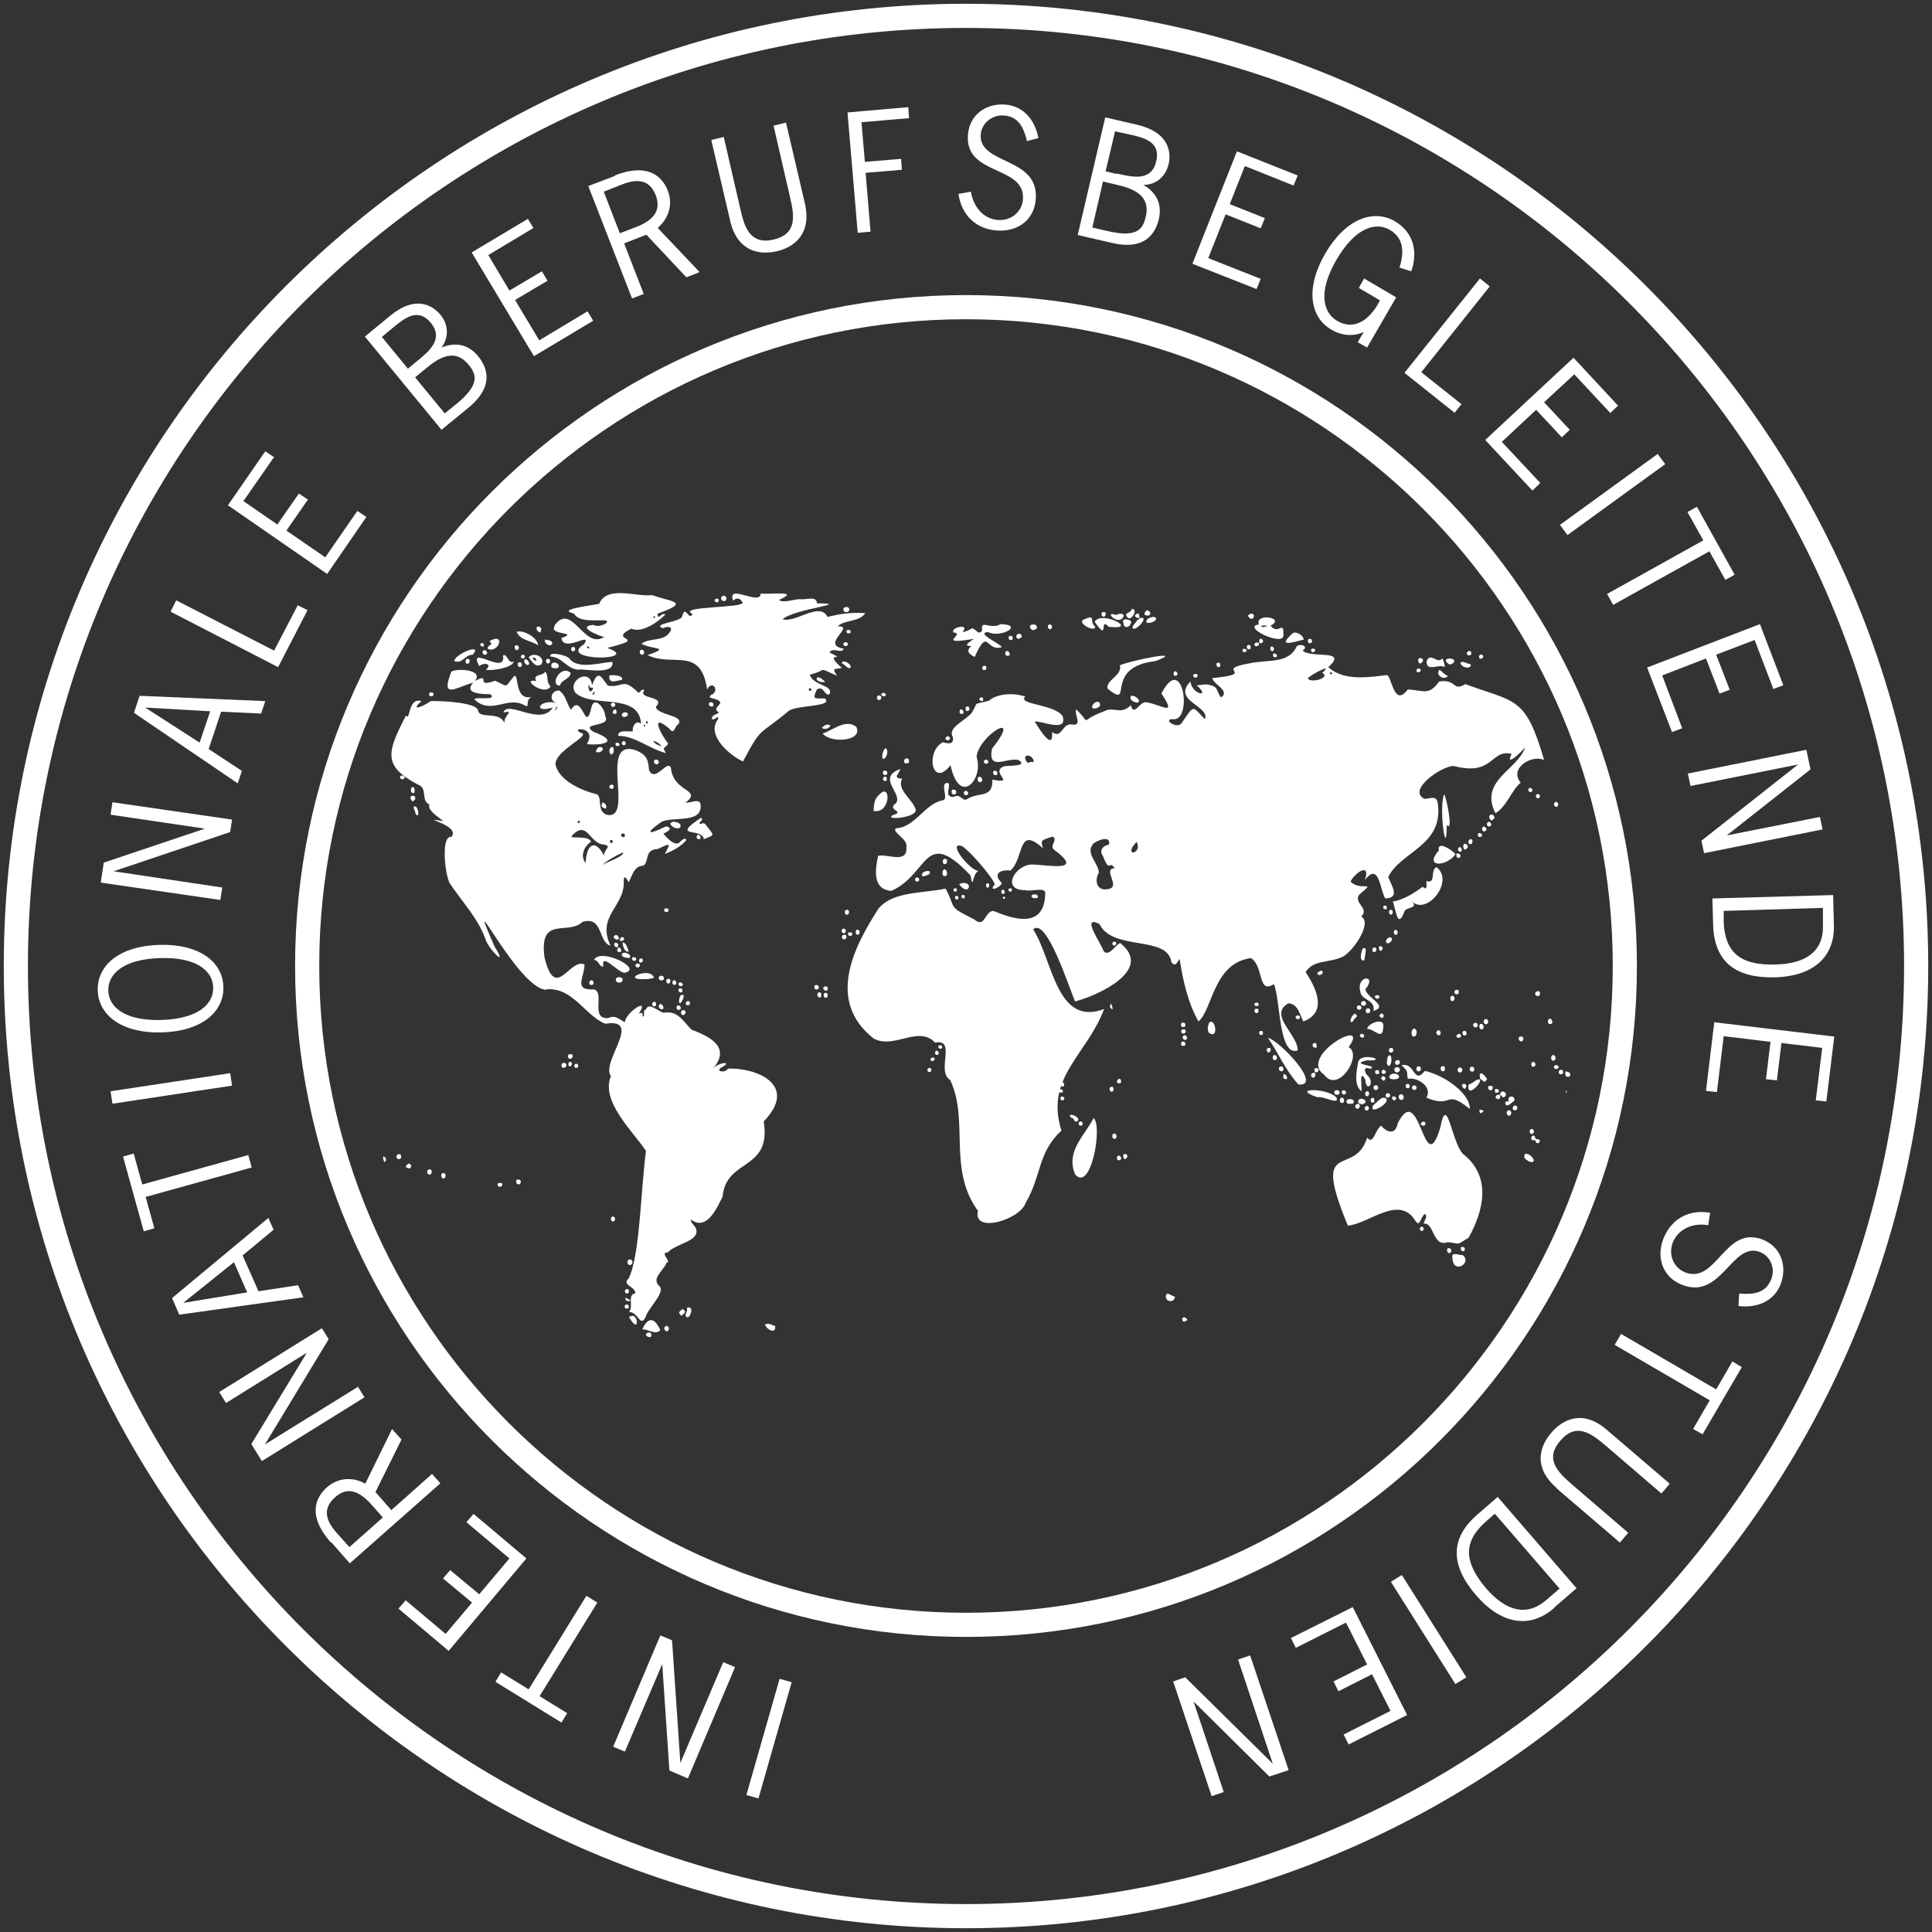
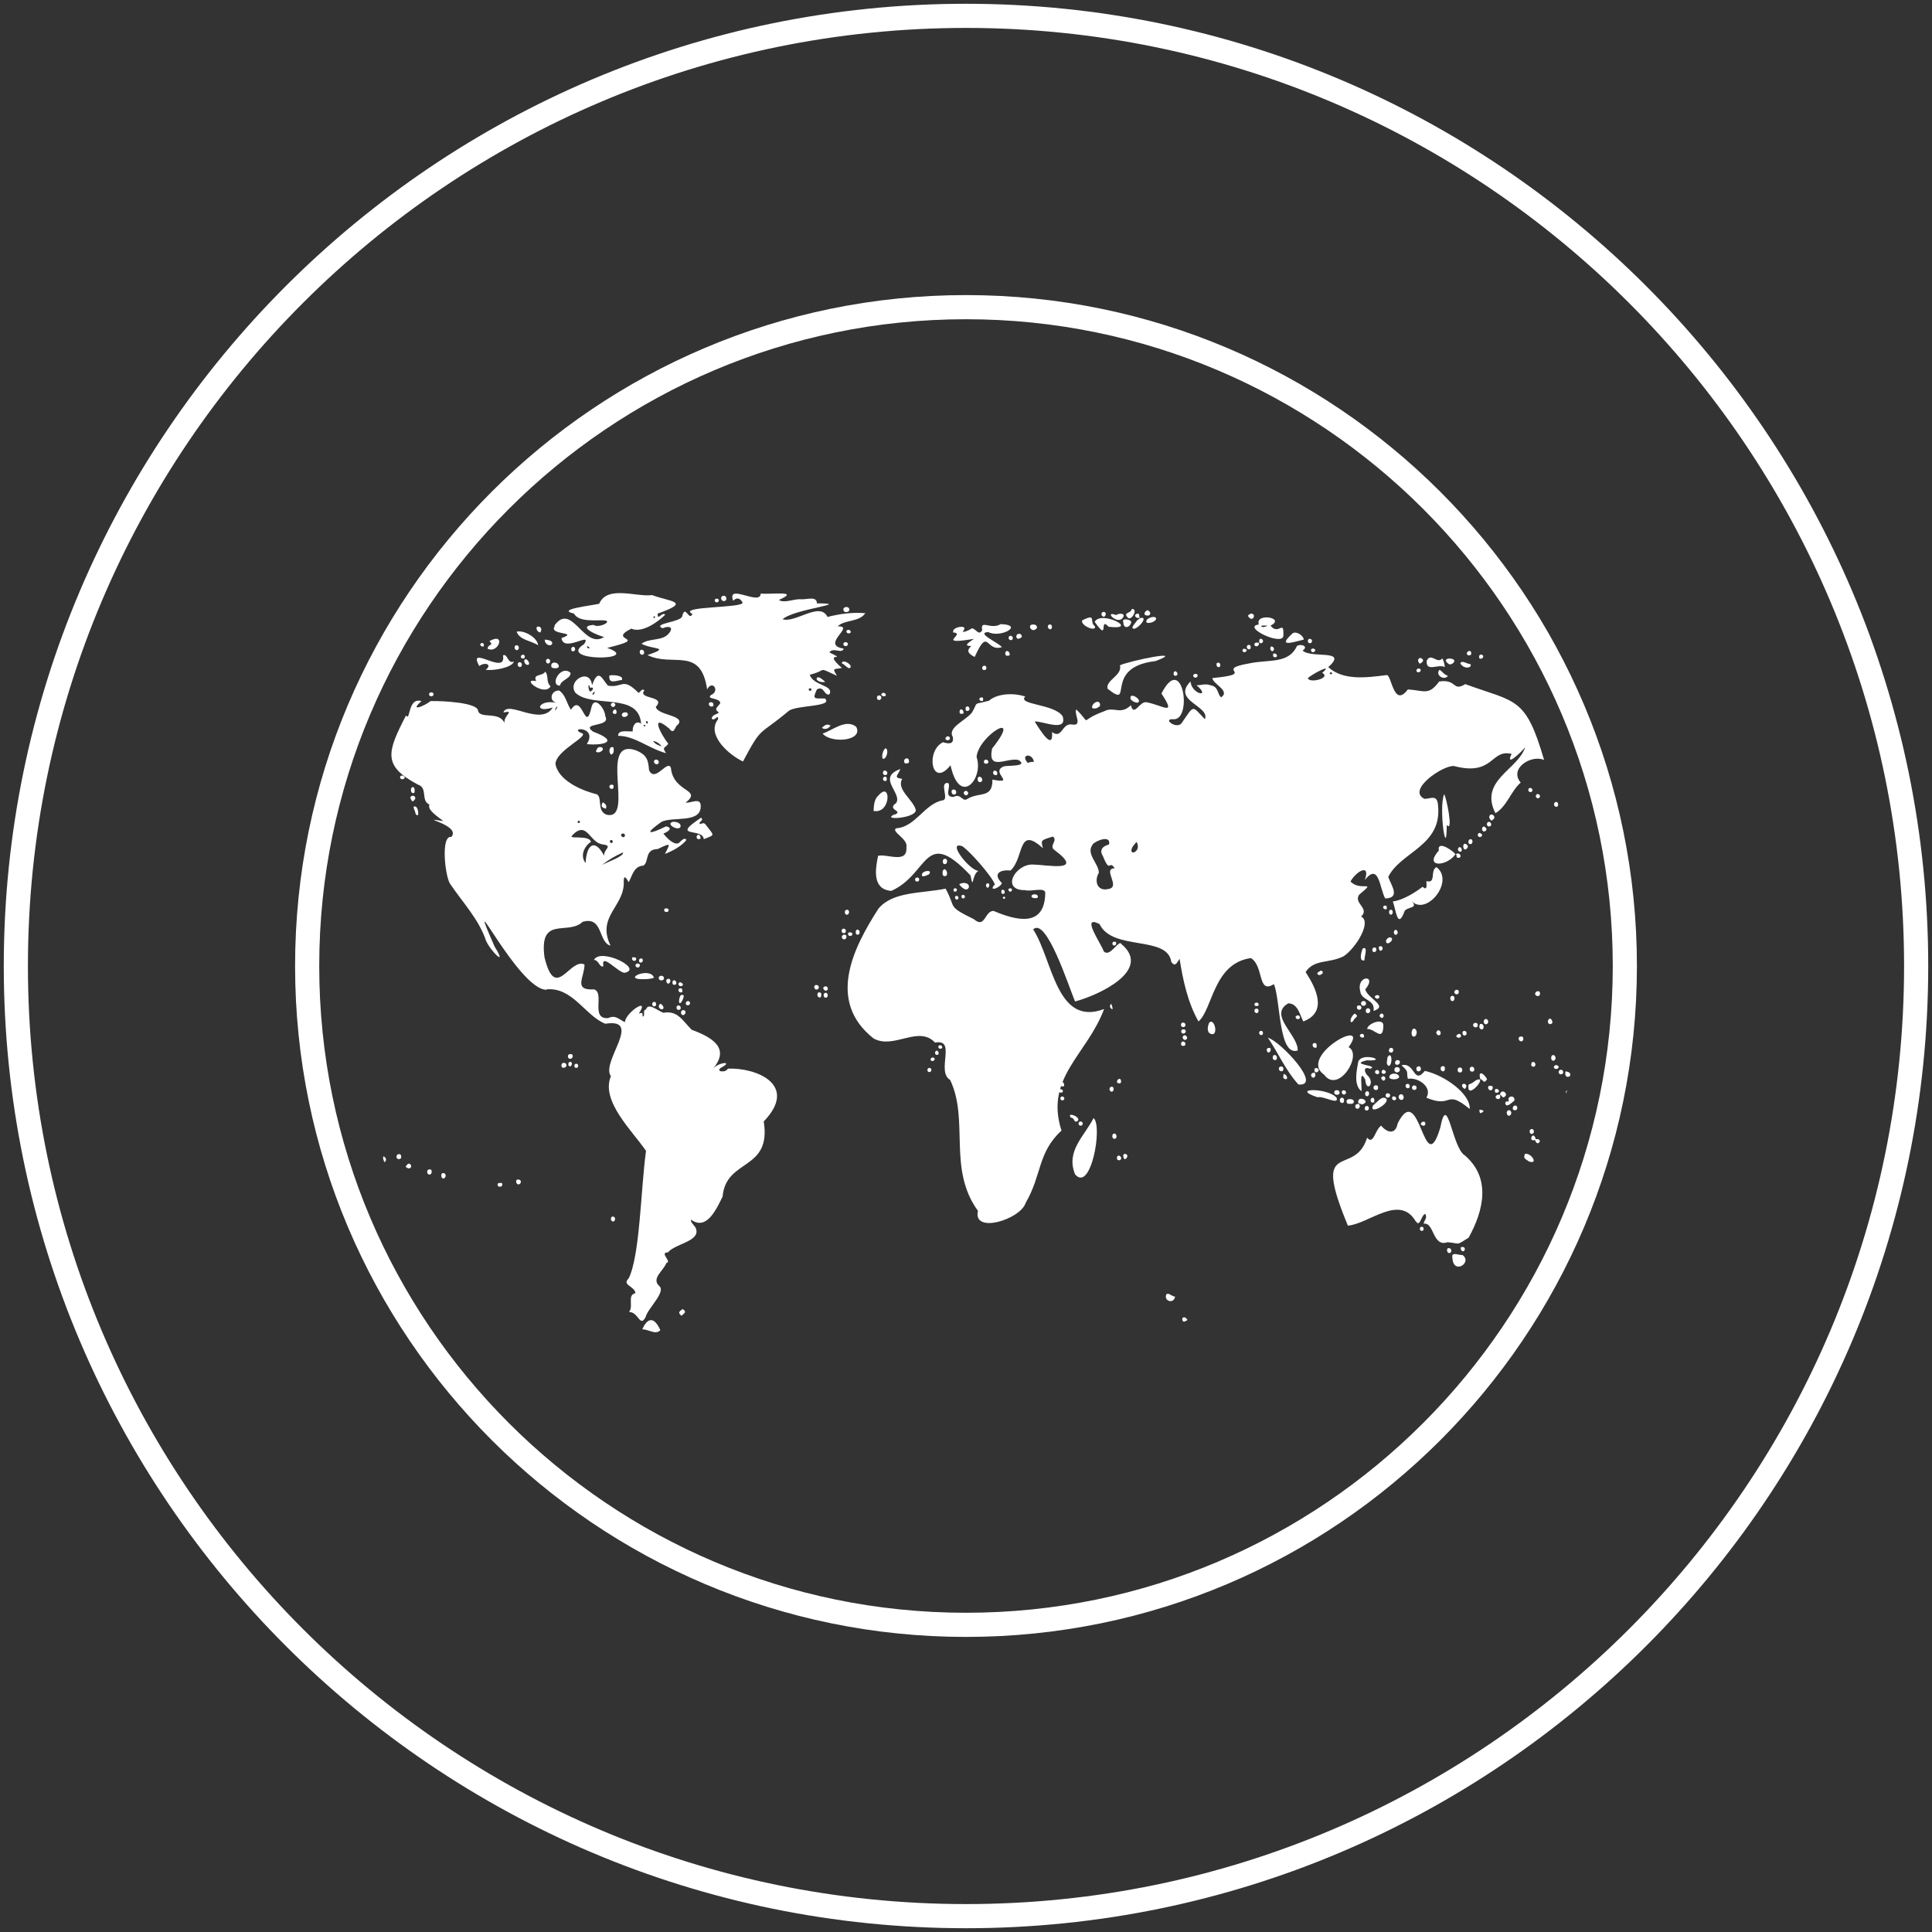
<svg xmlns="http://www.w3.org/2000/svg" width="512" height="512">
  <rect width="100%" height="100%" fill="#333333" stroke="none" />
  <g fill="#fff">
    <path d="M145.9 181.9c-1.3-1.3-.4-2.8-1.4-3.9-.8 1.3-3.4.5-2.4 2.5-4.3-.9 2.2 4.2 3.8 1.4zM136.9 171c-.8 0-.6 1.2 0 1.3.8 0 .8-1.3 0-1.3zM137.2 176.1c0 .9 1.2.9 1.1 0 0-.8-1.2-.8-1.1 0zM139.4 174.7c-.9 0-.4 1.5.4 1.5.9 0 .2-1.3-.4-1.5zM146.3 170.7c.3-1-1.1-1.1-1.9-1.2-.2 1.1 1.3 2 1.9 1.2zM138.6 173.5c-.7 0-.8 1.1 0 1 .6.2.7-1 0-1zM151.4 172.2c0 .7 1.2.4 1-.2 0-.9-1.2-.7-1 .2zM161.5 179c-.3 2.5 1.9 1.3 3.3 1.2.6-1.2-2.3-1.4-3.3-1.2zM143 166.1c-1.4-.4-.8 1.5.2 1.5.4-.7.3-1.2-.2-1.5zM190.5 159.1c0-.6-1.1-.6-1.1 0 0 .7 1.1.7 1.1 0z" />
    <path d="M147.1 165.8c-2.1 2.7 6.7 1.5 1.7 3.3.5 4 8.3-1.9 6 1.6-7.6 4.7 15.9 4.4 6.1 1 11.9-2.9-.4-1.7 6.4-5.1 2.9 1.3 7.2-1.9 9-3.7-.9-.9-2.1 1.9-2-.3 9.1-3.2 3.3-3.1-1.5-4.9-4 .6-11.9-2.7-14 2.3-2.1.5-11.6 1.5-6.7 2.6 1.3 2.3 5.4 1.7 8 1.8 2.5.2-1.5 2.2-2.8 1.2-4.8.4 1.6 3 2.8 3.2-5.4 3.5-8.5-9.5-13.2-3zm26.3-2.5c.3 0 .2.5 0 .5-.4 0-.2-.5 0-.5zm-17.1 8.5c-.5 0-.6 0-.8-.4.4-.3.5 0 .8.4zM192.5 158.6c0-.9-1.3-1-1.4-.1 0 1 1.4 1.1 1.4.1zM170.2 173.5c.8 0 .6-1.4-.2-1.3-.7 0-.6 1.4.2 1.3zM144.7 175.2c0 .9 1.1.8 1.1 0s-1.2-.8-1.1 0zM129.2 171.9c2.9 1.5 5-4.5.5-2 1.3 1.3-.3.6-.5 2zM161.5 208.5c0 .7 1.2.8 1.1 0 .2-.8-1.2-.7-1.1 0zM148 176.2c-.5-1-2.4-.8-1.8.7.6.3 2.3.4 1.8-.7zM148.4 181.7c.3-1.6 2.9-1.8 2.8-3.4-2.6-2.3-5.7 3.4-2.8 3.4zM162.6 198.1c-1.1-.6-1.5 1.3-.6 1.9.9-.5.6-1.2.6-1.9zM166.4 189.4c0-1-1.6-.7-1.6 0 0 1 1.5.6 1.6 0zM163.1 186.8c-.2-1.1-1.8-.4-1 .4.5.4.8 0 1-.4zM163.4 188.6c-.2-1.6-1.9.6-.4.6.4 0 .4-.3.4-.6zM173.3 201.8c0 .8 1.2 1.1 1.3.2 0-.8-1.2-1-1.3-.2zM127 176.5c1.7-1.2 3.5-.3 1.7 1 1.9.3 7-.5 7.5-2.2-1.7.8-1.7-2.3-2.9-1.6 1 5.6-9.6-3.2-6.3 2.8zM127.7 170.4c-.9.2-.2 1.2.5.9.1-.5 0-.9-.5-.9z" />
-     <path d="M128.4 172.3c-.8 0-.6 1.3.1 1.2 1 0 .6-1.2-.1-1.2zM123.9 174.6c-.7 0-.7 1.4 0 1.3.7 0 .8-1.5 0-1.3zM140.1 174.2c1.1 1.5 1.9 2.7 3.3 1.9 1.4-1.9-2-3.5-3.3-1.9zm2.1.8c-.6.2-.8-.2-1.1-.7.7-.2.9.3 1.1.7zM140.9 184.7c-4.6 1-3.3-5.9-4.6-5.6-2.8 3.4-1.4 2.9-5.1 1.3-5.7 2.1-.7-2.4-5.4.1 2.6-3-4.6-3.5-6.2-2.5-2.9 7.5 1.1 4.2 5.8 2.9-2.7 3.1 2.6 3 4.6 3.1 2.1 2-5.9.2-3.9 1.7 4.3 3.6 8.5-1.3 12.9 1.2 1.6 1 0-1.4 1.9-2.2zM153.5 177.4c2.4 0 9.3 1.4 8.8-2-3.3.2-8.7 2-11.2-.6-.4-1.2-6.1-2.3-5.2-.8 3.5.3 4.1 3.3 7.6 3.5zM164.8 196.9c-.1.6.9.9 1 .2.2-.7-.9-1-1-.2zM125.3 173.5c2.8-3.3-4.9-.1-4.9 1.7 2.3.8 2.7-1.7 4.9-1.7zM163.9 197.7c.8-.4-.3-1.4-.8-.6 0 .5.3.7.8.6zM163.8 251.1zM163.8 250.2c-1.1-1.3-1.6 1.1 0 .8-.2-.3.2-.5 0-.8zM202.7 351c.8 1.8 3.1 2.4 2.7.4-.8-.2-1.6-.9-2.7-.4zM156.2 260.4c-.2.8 1.2.9 1.1 0 0-.8-1.2-.8-1.1 0zM163.1 247.8c-1.6.8 1.7 2.1.7.3-.2-.3-.4-.3-.7-.3zM163.8 251.1zM165.9 250.3c-1.5-1.6-.8.8-.2 1.6 1.7 1.1.4-.9.2-1.6z" />
-     <path d="M163.6 251.6c-.1.4 0 .6.4.7 1.5.2 0-2.2-.4-.7zM163.2 259.6c0 1.1 1.8 1.1 1.8 0 0-.8-1.8-.9-1.8 0zM165.1 248.4c-.5-.2-.7.2-.9.8.7.5 1.7-.3.9-.8zM164.8 252.9c-.1.9 1.4.9 2 1 1-1-1.8-2-2-1zM166.2 342.8c.7 0 .6-1.2 0-1.2-.8 0-.8 1.2 0 1.2zM168.8 350.1c-.5-1.4-.9-1.7-2.1-1.1.5 1 2.1 3.3 2.1 1.1zM166.1 346.8c.8 0 .7-1 0-1.1-.7 0-.8 1.1 0 1.1zM182.2 349.1c.9 0 1.8-3.3-.2-2.5.5.9-1.1 2.1.2 2.5zM167.6 334.5c0-.9-1.3-1.1-1.3 0s1.3.9 1.3 0zM165.7 343.9q0 1 1 .9t-1-.9zM176.7 351.4c-.9-.1-.8 1.4 0 1.4.7 0 .8-1.3 0-1.4zM171.9 353.1c-2.1.6 1 2.1.7.6 0-.4-.3-.6-.7-.6z" />
    <path d="M180.6 348.7c1.2-1 1.2-1.1.3-1.8-1.1.8-1.2 1-.3 1.8zM175 352.5c-2-4.4-3.8-2.5-4.8-.2 1.6-.1 3.5 1.6 4.8.2zM175.2 258.6c-.9 0-.8 1.3.1 1.2 1 0 .8-1.3-.1-1.2zM179.9 260.5c-.5.8 1 1.3 1.1.3-.4-.4-.7-.7-1.1-.3zM179.3 267.1c0 .8 1.2.6 1.1 0 0-.9-1.3-.8-1.1 0zM180.3 261.9c-1 .1-.4 1.5.5 1 .1-.6 0-1-.5-1zM181.2 263.8c-.9-.5-1 .3-1.2 1-.3 2.3 1.2.3 1.2-1zM178.2 260.4c0 .6.4.7.9.5.6-.8-.8-1.8-.9-.5zM181 269c.8 0 1-1.4 0-1.3-.7 0-.7 1.3 0 1.3zM136.9 167.4c.9 2.3 3.7 2.3 5.7 3.6-.1-1.9-3.6-4.1-5.7-3.6zM113.7 184c0 .7 1.2.7 1.2 0s-1.2-.7-1.2 0zM178.3 217.8c-2 .5 1.3 2.5 2 1.4.4-1.1-1.2-1.5-2-1.4zM159.3 198c-.7-.1-.9 0-1.4 1.1.7.9 2.8-.6 1.4-1.1zM177.1 260.7c.7-.2.8-1.4 0-1.3-.8 0-.6 1.2 0 1.3zM169.9 259.5c1.2 0 2.5 0 3.4-.4-.9-2.9-8.2.2-3.4.4zM167.6 253.7c-.5.8.8 1.4 1 .5 0-.6-.4-.5-1-.5zM173.4 266.7c.7 0 .6-1.2 0-1.2-.8 0-.7 1.3 0 1.2zM165.5 257.8c5.2-1-6.4-6.8-8.1-3.4 1.3 0 1.4 2 2.5 1.7-.7-3.9 3.8 1.6 5.6 1.7zM169.8 255.1c.7 0 .8-1.2 0-1.1-.6 0-.6 1.2 0 1.1zM168.4 255.8c0 .7 1.1.9 1.2 0 0-.5-1.1-.7-1.2 0zM225.1 161.5c-.1-.9-1.6-.8-1.6 0 0 1.1 1.7.8 1.6 0zM177.2 241.2c0-.6-1.2-.7-1.2 0 0 .6 1.2.7 1.2 0zM175 266c-1 .7 0 1.8.7 1.4.4-.5-.2-1.2-.7-1.4zM189 187.1c.2-.7-.1-1-.7-1-1 .2-.2 1.6.7 1zM322.4 176.2c0 .8 1.1.8 1 0 0-.8-1.2-.8-1 0zM331.4 171.9c.1-.5.1-1-.5-1-1 .2-.3 1.7.5 1zM332.1 163.8c.7-.9-.5-1.8-1.4-.6.5.8 1 1 1.4.6zM311 178.5c0 .3.1.6.6.6 1.2-.4-.4-2.1-.6-.6zM306.2 175.2c8.5-3.2-6.4-.2-9.4 1.1.7 2.7-3.8 3.9-3.3 6.2 7.3 5.8-1.5-5.7 12.7-7.3zM316.2 179.2c.3.4.7.6 1.1.1.5-.8-1.1-1.1-1.1-.1zM333.7 170.3h-.1.1zM330.3 172.2h0zM334.1 170.5c1.7-.4-.6-2.4-.4-.2.2 0 .3.2.4.2zM329.3 172.2c-.2.9 1.1.8 1.1 0-.3-.2-.9-.5-1.1 0zM302.2 163.7zM301.4 164.3c-.5.9-1 1.1-1.3 2 .4 1.6 4.9-3.2 2-2.5-.1.2-.5.4-.7.6zM291.5 187.1c.3-2-2.2-1-2.1.5.9.4 1.5 0 2.1-.5zM332.4 170.8c.2.9 1.5.4 1.2-.4-.4-.2-1.1-.2-1.2.4zM301.5 162.6c-1.4.3-.4 1.5.6 1.1-.4-.2.1-1-.6-1.1z" />
    <path d="M299.9 161.4c0 1.2-2.5.8-1 2.3.9 1 2.9-2.5 1-2.3zM293 162.9c.2-.5-.4-1-.9-.6-.7.7.6 1.8.9.6zM177.5 193.3c1.3 1.4 1.3-.9 2.2-1.3 2-2.5-5.6-2.4-5.9-4.7 2.9-3-5.1-1.9-3-4.4-.8-.5-1 .5-1.6.7-4.3-4.3-4.1-1.2-8.1-1.9-1.5-1.7-2.5-4.9-4.2-.1-.5-4.8-6.7-1.2-4.4 2 4.5 4.2 16.8-.3 17.4 8.2-1.4-1.1-2.4.7-2.2 2-1.1.2-3.9-.6-3.9 1.2 4.4 0 8 3.3 12.7 4.6-1.1-1.8-.4-1.1.6-2.5-2.2-2.8-4.9-8.4.4-3.9zm-21.1-10c-.7-.6-.5-2.9 0-1 1-.4 1 .5 0 1zm.6.8c0-.5.3-.5.6-.9 0 .6-.2.9-.6.9zm13.8 8.4c-.3 0-.3-.4 0-.4s.3.4 0 .4zm.8-.7c-.4-.1-.4-.4-.4-.7.6 0 .5.3.4.7zm3.7 6c-.8-.3-1.7-.6-2.2-1.4.8 0 1.9.8 2.2 1.4zM292.3 163.5zM299.6 185.2c.2.5 1.3 1.1 1.9 1 1.5-.6-2.3-3.1-1.9-1z" />
    <path d="M293.8 166.1c8.5 1-2-4.5-3.7-1.3 4 5.7 1-1.6 3.7 1.3zM340.1 168.6c.2-4.8-1.2 0-3.4-2.8 4.2-2.1-4.2-3.5-3.1-.3-4.6.6 6 5.7 6.5 3.1zm-5.9-2.7c.5-.3 1.2 0 1.8-.1q-1.4.7-1.8.1zM110.1 215.6c1.2 1.9.9-2.6-.5-1.8 0 .6.5 1.2.5 1.8zM107.5 309.2c1.1 1 1.9 0 1.2-.7-.4-.3-.8 0-1.2.7zM117.8 312.2c.7-.6.1-1.7-.7-1.2-.4.5 0 1.7.7 1.2zM114.3 310c-.6-.2-1-.1-1.1.5 0 1.2 1.6 1 1.1-.5zM133 313.5c-.4 0-.8-.1-1.1.2-.3 1.2 1.7 1 1.1-.2zM109.8 210.1c.2-.6.1-1.9-.7-1.4-.4.6-.2 1.8.7 1.4zM102.2 306.9c-1-1.2-.7.5-.3 1.1.4-.3.5-.6.3-1.1zM105.1 306.6c0 .9 1.5.7 1.2-.2 0-.9-1.4-.6-1.2.2zM107.3 206c-.4-.5-.8-.6-1.2-.3-.4.8.9 1.2 1.2.3zM109.3 212.4c1.4-.7.6-1.9-.3-1.4-.4.3-.3.6.3 1.4zM347.7 169.9c0-.8-1.2-.8-1.1 0 0 .8 1.1.7 1.1 0zM342.6 167.8c-4.2 3.8-.3 2.5 2.9 1.7 0-1-1.9-2.3-2.9-1.7zM337.6 172.2c.1-.5-.2-.8-.7-.9-.7.6.2 1.9.7.9zM136.9 312.7c-.4.6.3 1.7 1 .9.5-.7-.4-1.3-1-.9z" />
    <path d="M297.7 164.9c0 2 1.9 1.4 2.1-.1-.2-.7-2.7-1.1-2.1.1zM338 174.2c1-.3 0-1.4-.6-.9-.1.5 0 .9.6.9zM333.6 170.4zM252.6 167.6c3.7.3-5.1 3.5 5.5 1.7-1 .8-3.2 1.9-.7 1.9-1.2 1.1-1.1 1.9.9 2.9 3.7-8.2 2.9-1.2 7.2-2.6-.7-1.1-7.1-3.8-3.6-4 3.2 1.7 9.7-1.9 3.3-2.1-2.7 1.6-5.5-1.4-4.9 1.6-.9 1.6-1.6-.3-2.7-.5q-1.8 1.1-2.5.9c2-2.1-2.8-1.3-2.5 0zM144.8 262.2c6.9-.7 10.3 7 15.6 9.1 10.2-1.6-1.3 10.2 1.5 13.9-2.8 6.6 5.8 14.6 9.3 19.8-1.4 10.2-1.6 27.8-4.6 33.8-1.9 1.8 1.6 2 1.8 3.9-2.3.5-.4 3.4-1.7 5 2.5-.1 2.9 4.3 4.4 1.3.6-2.3 5.5-6.7 3.6-8.2-2.2-2 1.2-4.1 1.9-6.1 1.6-.3-2-2.8.4-2.8 1.9-2.3 8.4-2.9 7.5-6.1-.2-1-1.5-1.6-1.4-2.6 4.2 3.1 6.8-2.9 8.4-6.1.9-10.2 13-6.7 10.9-19.9 9.3-9.7-1.9-14.3-9.5-14-.6 1.2-3.3.8-1.9-.2 3.7-1.9-.7-1.6-2.2.4 4.8-5.5.2-8.4-5.5-10.5-2.4-2.4-3.7-5.2-7.5-4.5-1.6-.6-4-2.8-4.6-.9-1.1.3 0 1.8-.9 1.9 0-1.1 0-1.1-1-.8 3.1-4.7-3.6-.2-3.7 2.3-1.6-.8-2.5-2-4.4-1.1-4.9.4-.8-6.8-3.8-7.6-5.6.3-2.5-3.2-2.5-6.6-3.9-1.9-7.7 10.1-10.6-1.9-1.5-11.2 6.2-5.7 10.1-9.4 5.5-1.6 4.1 5.5 7.4 6.3-3.8-7.8 3.8-10.4 3.5-17 0-2.1.8-.7 1.3.2.9-1.5 1.3-4.3 3.9-4.4 1.6-1 .2-4.3 3.8-4.4 3.6-1.7 3.4-1.6 1.9 1.3 1.9-.7 4.5-2.1 5.7-3.7-.5-.9-1.5.4-2 .8-1.2.7-3.2-1.3-4.1-2.5.9-.3 2.9-1.5.7-1.9-4.5 2.2-6 2.2-1.2-1.2 3-1.5 10.5.5 10.4-4.2 0-2.4-2.6-.7-4-.9 4.6-3.6-3.3-2.6-3.9-9.2-.9-2.4-4.2 4.1-5.8.6-.2-2.6-.5-4.1-3.6-5.3-10-3.2 0 18.9-7.7 17.1-2.6-1.1-1-4.4-2.5-5.4-4.5-1.1-10.2-3.8-11-8 .1-3.8 9.8-7.7 6.7-8.3-3.1-1.5 4.6-1.7 1.6 3 3.8.4 9.2-.5 1.7-3.3-3.6-2.5 4.9-1.1 3.2-4.1 0-1.8-2.7-5.5-3.6-2.6-1.7 7.9-2.4-4-5.5.9-1.2-1.8-1.3-3.8-3.1-5.1-2.2-.1-2.9 2.8-.6 3.3-4.9-1.2-6.5 2.9-1.1 1.2-3.2 5.1-11.9-2.1-13.1 1.3 3.3-.6 0 .7.3 2.8-1.4-3.2-6.4-1-7-3.2 0-2.2-9.4-2.7-12.6-2.6-1.6 1.3-5.8 3-2.4 0-3.7-1.1-2.9 5.6-4.1 3.8-5 9.7-6.3 13.3 3.1 18.3 2.8.9.7 4.3 3.1 5.3-.6 1.4 1.9 3 3.7 4.4-7.6-1.2 4.9 1 2.1 4.2-2.8-.5-1.7 10-.4 12.3 3.5 5.2 7.7 9.5 9.6 15.2 1.3 2.9 5.8 7.2 2.3 1.6-8.8-20 6.2 11.4 13.7 11.4zm20.8-41c.2.9-1.1.9-1-.1.3-.2.7-.4 1 .1zm-.5 4.7c.4 1-4.1 2.5-5.5 3.3 1.7-1.4 3.5-2.4 5.5-3.3zm-3.1-3.3c.5 0 .5.9 0 .8-.5 0-.5-.8 0-.8zm-8.6-5.1c.5 0 .3.7-.1.6-.4 0-.2-.6.1-.6zm-1.6 3.7c3.9-3.8 4.4 2.3 8.1 2.6 2.6.4 0 1.3.2 3-2.5-4.8-4.7-2.9-4.9 1.9-1.6-1.9-.3-4.5 1.4-5.6-.4-2-6.7-.5-4.8-1.8zm-4.1-34.1q0 .6-.6 1.2c0-.5.3-.8.6-1.2zM348.6 172.3c-.3-.7-1.5-.5-1.1.3.4.4.8.3 1.1-.3zM286.8 164.4c-.6 1.3 3.7 3.2 3.4 1.6-1.7-1.2.6-3.6-3.4-1.6zM225.9 247.5c-.2-.5-.6-.5-1.1-.3-.4.9 1 1.2 1.1.3zM218.8 263.1c-.7 0-.7 1.3 0 1.3.7.1.8-1.3 0-1.3zM218.7 261.4c-1.4.3.4 2 .7.6 0-.3-.3-.7-.7-.6zM220.1 192.3c-.8-.5-1.4-.3-2.3.6.8.5 1.7.3 2.3-.6zM295.8 163c-3.4-1.3.2 2.6 1.7.8 1-1.3-.9-1.4-1.7-.8zM225.5 167.5c-.2-.6-.6-.7-1-.5-.7.6.6 1.3 1 .5zM223.6 246.1c-.8 0-.7 1.2 0 1.2.8 0 .7-1.2 0-1.2zM225 241.6c0-.7-1.2-.7-1.1.2 0 .9 1.2.8 1.1-.2zM226.8 247c-.2.9 1.1 1 1 0 0-.8-1.1-.9-1 0zM223.1 248.3c0 .8 1.2.9 1.2 0 .2-.8-1.2-.8-1.2 0z" />
    <path d="M182.3 265.3c-.7 0-.8 1.2 0 1.1.8 0 .7-1.2 0-1.1zM226.9 192.6c-2.8-2.2-6.3 1-8.9 1.8 2.2 2.7 10.9 2 8.9-1.8zM184.6 221.7c0 .6.3.8 1 .6.3-.7-.6-1.7-1-.6z" />
    <path d="M186.5 222.4c3.1-1.3 2.9-.7.4-4-.5-.5-.9-.1-1.4 0-.6-.6 1.2-.9.3-1.7-8.3 5.5.3 2.6.7 5.6zM223.1 175.8c.9.4 1 .9 1.9 1.3 1.7-.5-1.9-2.8-1.9-1.3zM161.9 323c0 .9 1.1 1 1.1 0 0-.7-1.1-.9-1.1 0zM216.4 179.8c0 .8 1.4 1.1 2.3.9-.6-.5-1.9-1.8-2.3-.9z" />
    <path d="M229.3 162.5c-3.4-.3-6.9.2-10 1-2-4.2-8.5 1.7-11.9.6 3.1-2.8 18.9-4.2 9.1-4.2-.1-2.1-2.6-.9-4.6-1.1-1.7 0-4.1 1.1-5.5.2 5.9-2.6-2.1-1.4-4.8-1.7-.1 3.4-9.1-2.9-7.3 1.9.9-.9 1.8-.8 2.5.5.1 1.5-17.5.9-13.3 3-.9 2.1-1.9-2.7-2.7.6-.3 1.6-8.1 1.9-5.2 3.2 1.5-.7 3.1-.4 1.7 1.3-1.7 2.2-5.2 1.2-7.3 2.8 2.9 1.6 8 .8 1.6 3 6.6 3.3 14.1-2.5 15.8 9.1 1.4-2.7 3.5.5 1 1.5-1.3 1.2 2.2.6 2.5 2.1-.6 1.1-1.9 1.5-.4 2.5-.5.6-1.7.5-1.9 1.6.7 1 1.8-1.4 1.7.2-3.3 4.2 3.1 9.6 6.6 11.2 5.1-9.6 4-6.6 12-13.3 1.7-1.7 12.2-1.1 9.7-3.4-2.8 0-3.4.3-2.1-2.4 1.9-1.1 1.9 1.8 3.3 1.3 1.3-2.5-4.3-2.2-5.2-5.2 5-1.2 1.7-2.2 7.2.3-1.4-2.3-.7-1.6 1.3-2.1-5.5-4.8 2-1.5-3.3-4.1 1-1.5 3.3.5 3.8-1-6.4-1 3.3-6.1-1.6-5.9 1.8-1.9 6-1 7.5-3.8zm-14.6 19.9c.4 0 .5.6 0 .7-.4 0-.6-.7 0-.7zM217.5 264.3c.1-.5.4-1-.2-1.3-.9-.3-1 1.6.2 1.3zM217 261.6c0-.7-1.3-.8-1.2 0 0 .9 1.2.8 1.2 0z" />
    <path d="M223.5 170.7c0 .7 1.2.7 1.2 0s-1.2-.7-1.2 0zM268.4 169.2c.1-.8-1.1-1-1.1-.2-.1.7 1 .9 1.1.2zM266.4 173.1c0 .7.4.8 1.1.6.4-.9-.9-1.8-1.1-.6zM269.4 169c.2.4.7.4 1.4-.2 0-1.3-1.8-1-1.4.2zM260.1 184.8c-1.1.2-.4 1.3.4.9.1-.5.1-.9-.4-.9zM255.9 187.5c0 .4-.1 1 .5.9 1.1-.1.3-1.9-.5-.9zM261.4 177c0-.9-1.2-.7-1.1.1 0 .7 1.2.6 1.1-.1zM304.1 161.7c-.6.2-1.3 1.2-.3 1.4 1.1.3 1.5-.9.3-1.4zM303.9 165c.6.3 2.3-.2 2.5-1-.1-1.2-3.3 0-2.5 1zM277.8 165.7c-.3.5 0 .9.5 1.1 1-.3.3-1.9-.5-1.1zM273.8 165.5c-1.7 0-.5 2.1.6 1.3.9-.5.2-1.4-.6-1.3zM237.1 215.8c-3.9 1.7 5.6 1.1 5.6-1.1-.5-2.6-5.3-5.5-3.6-8.3-2.5-.3-1.1-.9-.5-2.6-6.4 2.3.6 6.4-1.1 9-2.7 1.9 2.1 2-.4 3.1z" />
    <path d="M234.5 204.2c-.5-.1-.7.8-.3 1.1 1 .5 1.4-.9.3-1.1zM234.3 205.9c-.7.4-.1 1.4.6 1 .3-.5 0-1.4-.6-1zM234.7 198.3c-.7.3-1.2 2.4-.7 2.8 1 .1 1.6-2.5.7-2.8zM233.5 184.1c.4.7 1.7.5 1.1-.3-.4-.3-.8-.3-1.1.3zM233 184.3c-.8-.1-.8 1.3 0 1.2.6 0 .9-1.1 0-1.2zM250.5 195.7c.3.9 1.7.4 1.1-.4-.5-.4-.8-.1-1.1.4zM254.3 188.7c0 .6.5.5 1 .4.3-1-1-1.7-1-.4zM231.5 214.9c4.6.9 4.7-7.8 1.5-4.3-1.3 1.1-1.4 2.5-1.5 4.3zM240.9 201.7c0-1.3-1.9-.7-1.1.6.9 0 1.1 0 1.1-.6zM160.6 214.3c.2-.9 0-1.1-.8-1.7-.7.9-.4 1.5.8 1.7zM366.2 285.4c-.4.4 0 .7.4 1 1-.2.4-1.7-.4-1zM366.9 283.6c-.6-.3-.6.2-.8.5.4 1.1 1.8.1.8-.5zM364 288.2c-.1.8 1.3 1 1.2 0 .1-.8-1.2-.8-1.2 0zM367.1 240c-1 0-.5 1.3.4.9 0-.5.1-.9-.4-.9zM365.5 284.1c0-.7-1.1-.7-1.1 0s1.2.8 1.1 0zM367.3 249.4c.1 1.7 2.8-.8 1-1-.4 0-1 .6-1 1zM368.6 241.1c-.7 0-.6 1.3 0 1.3.7 0 .6-1.4 0-1.3zM370.2 284.2c1 0 1.1-1.4 0-1.4-.9 0-.9 1.4 0 1.4zM366.6 271.6c-.2-1.9-4.2-.3-4.3 1.1 2-.2 4.3 3.7 4.3-1.1zM362.2 294.3c.8 0 .7-1.3 0-1.2-.7 0-.7 1.3 0 1.2zM367.7 280.2c0 .8-.6 1.9.4 2.3 1.1-.6.7-4.2-.4-2.3zM369.2 278.3c.2-.7-1.1-.9-1.1 0-.2.8 1.2.9 1.1 0zM364.2 251.1c-.7 0-.7 1.3 0 1.2.7 0 .8-1.3 0-1.2zM359.6 267c0 .8 1.2.8 1.2 0 0-.7-1.3-.8-1.2 0zM364.3 264.2c.3.4.7.7 1.1.3.6-.7-.7-1.2-1.1-.3zM362.3 290.5c.7 0 .7-1.4 0-1.3-.7 0-.7 1.4 0 1.3zM359 268.6c-1.6 1.3-1.2 3.2-.3 1.8.3-.8 1.7-1 .3-1.8zM365.7 268.9c-.3.5.2.7.5.9 1.1-.4.1-1.8-.5-.9zM365.4 250.9c0 .4 0 .8.4 1.1 1.1-.3.6-1.7-.4-1.1zM362.5 268.5c.8 0 .9-1.3 0-1.3-.7 0-.8 1.3 0 1.3zM360.8 274c-1 .3 0 1.4.7.8 0-.6-.2-.9-.7-.8zM362 265.9c0-.9-1.4-.8-1.3.1 0 .8 1.4.7 1.3-.1zM369.7 281.5c-.1 1.2 1.7.7 1.2-.4-.6-.3-1-.2-1.2.4zM386.2 227.3c1.6.3.7-1.8-.4-.9.4.2 0 .6.4.9zM385.8 226.4zM388 273.2c-.7 0-.5 1.4.2 1.2.7 0 .6-1.3-.2-1.2zM382.7 210.5c-1.5 3.8.7 18 .7 8.1 1.9 2.4-.2-7.9-.7-8.1zM388.9 224c-1.5-1.5-1.4 1.8-.3 1 .4-.3.5-.7.3-1zM381.3 225.4c-4.1 4.6 2.1 4.3 4.4 1-.3-.7-4.9-4-4.4-1zM377 235c-1.9 1.5-5.3 3.6-7.9 3.9.8 1.9 1.2 7.5 3 2.9.3-1.7 4.2-.8 1.9-3.1 3.9 4.3 11.6-5.1 6.7-8.9-1.8.8 0 4.5-2.7 3.7 0 .7.4 2.8-1 1.5z" />
    <path d="M360.5 262.8c.3 2.4 4 2 3.5 5.1 4.1-1.3-1.5-3.2-2.2-5.7 3.4-4-2.5-3.9-1.3.6zM350 257.2c-.2.3-.7.3-.9.7.2 1.3 2.5-.3.9-.7zM361.6 254.5c-.1-.8 1.1-4-.5-3.1-.3.8-1.1 3.5.5 3.1zM386.9 282.9c-.7-.1-.9 1.2-.1 1.3.9.2 1-1.3.1-1.3zM388.2 288.6c.3-.4.7-.8.1-1.3-.9-.4-1.3.7-.1 1.3zM384.9 263.9c-.8 0-.7 1.4 0 1.4s.8-1.4 0-1.4zM380.9 274.2c1 .7 1.3-1.1.2-1.2-.4.3-.7.7-.2 1.2zM374.8 272.6c-.8-.2-1.1 2.3 0 2.1.8-.2.9-1.9 0-2.1zM375.9 282.6c-.8 0-.7 1.5.1 1.3.8 0 .7-1.5-.1-1.3zM381.8 283.2c-.1.8 1.2 1.1 1.1 0 .2-.9-1.2-.9-1.1 0zM386.5 275c.3 0 .6 0 .7-.5-.2-1.3-2.2.3-.7.5zM369.9 246.4c-.9.2-.5 1.8.3 1.2.3-.2.3-1-.3-1.2zM386.9 224.5c-.7 0-.7 1.1 0 1.2.7.2.6-1.1 0-1.2zM386.6 262.9c.1-.8-1.1-.8-1.2 0 0 .7 1.2.9 1.2 0zM383.5 331.4c0 .9 1.2.9 1.1 0 0-.8-1.3-.9-1.1 0zM294.5 266q-.7.7 0 1.3t0-1.3zM294.6 289.3c.7 0 .7-1.4 0-1.3-.8 0-.7 1.3 0 1.3zM297.1 286.5c-.2-1.6-2 .5-.5.6.5 0 .5-.3.5-.6zM284.9 311.2c4.2 5 7.4-12.9 4.9-14.9-2.4 4.8-7.4 8.7-4.9 14.9zM295.3 301.8c.9 0 .7-1.4 0-1.4s-.7 1.4 0 1.4zM294.8 250c0 1 1.4.6.9-.4-.4 0-.8-.2-.9.4zM309.1 343c-.8 1.8 2 2.7 2.3.6-.9 0-1.6-1.1-2.3-.6zM296.2 307.4c.9.4 1.3-.7.5-1.1-.7-.3-.9.7-.5 1.1zM285.4 297.2c1.7-1-3-2.8-1.6-1 1 0 .7 1.3 1.6 1zM297.7 306.5c.2 1.8 2-.6.4-.7-.4 0-.5.4-.4.7zM388.2 331.1c0-.6-.4-.7-1-.6-.4.8.7 1.7 1 .6zM355 289.5c0-.7-1.4-.9-1.4 0-.1.8 1.5.9 1.4 0zM286.4 298.3c.7.1.7-1.1 0-1.1-.8 0-.7 1.2 0 1.1zM384.9 333.3c.2 4.7 5.4 1.3 2.7-.7-.9.1-3.1-1-2.7.7zM376.8 325.1c-.7 0-.7 1.1 0 1.1s.6-1.1 0-1.1zM415 289.4c0 .1 0 .3.1.4 0-.3.1-.5.2-.8-.2 0-.3.2-.3.4zM152.7 281.9c-.7 0-.6 1.2 0 1.1.8 0 .6-1.2 0-1.1zM280.5 289.1c.2.7 1.5.6 1.1-.2-.4-.4-.8-.3-1.1.2zM282 287.8c0-.5 0-1-.5-1-1 0-.4 1.6.5 1zM281.5 291.6c.7.1.8-1 0-1-.6-.1-.7 1 0 1z" />
    <path d="M375.2 323.6c1.1 1.9 1.4-1.6 2.5-1.9.7 1.1-.4 1.8-.4 2.6 2.8-.5 2.3 6.3 6.3 4.9 3.6.3 2.1 1 5.6-1.2 4.1-7.4 5.9-15.9-1-21.8-3.4-2-4.6-17.3-6.5-7.4-4.4 14.7-5.3-13-11.3-1.1-.5 2.8-2.5 2.8-4.4.6-1.7 1.3-2 5.2-3.7 3.2-3.4 10.9-15-.5-5.1 23.3 5.5-.4 13.7-8.5 18-1.1zM334.2 273.2c-.8 0-.6 1.2.1 1.1.6 0 .5-1.2-.1-1.1zM391.7 221c-.4.9 1 1.2 1.1.2-.4-.4-.8-.7-1.1-.2zM393.7 220.2c.5-.5.1-.8-.4-1.2-1 .3-.5 1.8.4 1.2zM392.2 271.4c-.2.5-.3 1.1.3 1.4 1 .2.9-1.8-.3-1.4zM394.4 270.8c0-.9-1.2-1.1-1.2 0 0 .8 1.1.9 1.2 0zM394.7 219c.8 0 .5-1.2-.1-1.2-.8 0-.7 1.4.1 1.2zM389.5 283.4c0 .8 1.3.8 1.2 0 0-1-1.3-.9-1.2 0zM314 277.1c.6-1-.9-1.6-1-.5 0 .7.5.6 1 .5zM395.6 288.3c0-.5-.2-.6-1.1-.5-.6.9.9 1.8 1.1.5zM391.6 271.7c.1-.9-1.3-.8-1.2 0 0 .7 1.3.8 1.2 0zM389.7 222.4c-.7 0-.8 1.4 0 1.3.7 0 .7-1.4 0-1.3zM371.4 291.5c1-.1.6-1.7-.2-1.5-.9.2-.6 1.5.2 1.5zM333 266.6c.8.1.7-.9 0-.9s-.8 1 0 .9zM320.4 271.1c-.3.8-.6 2 .1 2.7 2.7 1.6 1.4-4.5-.1-2.7zM313.6 273.9c.8 0 .9-1.2 0-1.1-.8-.1-.7 1.2 0 1.1zM313.6 272.2c.7 0 .8-1.1 0-1.2-.8-.1-.9 1.2 0 1.2zM313.4 274.9c0 .3.3.7.7.7 1.3-.4-.3-2.1-.7-.7zM368.4 290.2c-.1-.6-1.2-.7-1.2.1 0 .8 1.2.8 1.2-.1zM402.1 293.7c0-1.3-1.6-.7-1.1.4.5.2 1 .2 1.1-.4zM333 268.5c.7 0 .7-1.3 0-1.2-.8 0-.7 1.1 0 1.2zM396.6 289.6c1.2-.1.5-1.4-.4-.9-.1.5-.1.9.4.9zM395.9 216.2c-.9-1-1.9.4-.6 1.3.4-.4 1-.6.6-1.3zM314.7 349.8c-.7-1.2-1.7-.7-1.3.2.2.4.6.3 1.3-.2zM387 175.8c.9 1.6 3.2 1.3 2.7.2-.9 0-2.3-1.2-2.7-.2zM389.9 173.2c0-1.6-2.1 0-.7.5.5 0 .7-.2.7-.5zM382.2 174.5c-1.3 1.6-3-1.7-4.1.6-.3 3.2 3.2.7 4.8 1.7-.1-.8-.3-1.8-.7-2.3zM383.7 179.1c-1.1-.4-1.4-1.1-2.2-1.6-1.3 1.4 1.3 3 2.2 1.6zM385 175.8c1.9-1.6-3.5-1.8-1.3 0 .4.4.9.3 1.3 0zM256.6 210.2c0-.3-.4-.7-.7-.6-1.3.4.3 2 .7.6zM260.3 206.6c-.1-1-1.4-1-1.2 0 0 1 1.3.8 1.2 0zM392 174.4c.7.6 1.6-.5.7-.9-.6-.1-.8.2-.7.9zM377 174.7c-.8-.9-1.8.3-.7 1.2.8-.5 1-.8.7-1.2zM264.3 205c.1-.8-1.1-1.1-1.1-.3-.2.7 1.1 1.1 1.1.3zM261.3 202.4c.9 0 .8-1 0-1.1-.7 0-.8 1.1 0 1.1zM405.5 208.8c-.7 0-.6 1.2.1 1.1.8 0 .6-1.1-.1-1.1zM412.5 212.5c-.8 0-.9 1.1-.2 1.3.8.2.8-1.1.2-1.3zM348.9 277.6c0-.5.2-1-.4-1.2-1.1 0-.7 1.6.4 1.2zM405.2 307.8c2.6.9.6-2.4-1.1-2-.3 1.1-.3 1.1 1.1 2zM253.4 209.9c0-.9-1.4-.9-1.2 0 0 .9 1.3.9 1.2 0zM413.7 284.7c.8 0 .7-1.2 0-1.2-.9 0-.8 1.3 0 1.2zM413.1 282.7c-.4-.5-.8-.6-1.2-.2-.5.8 1 1.2 1.2.2zM375.4 177.8c0 .6 1.2.4 1.1-.2 0-.7-1.3-.5-1.1.2zM411.4 271.1c0-.5-.1-.9-.6-1.2-1.2.5-.4 2.2.6 1.2zM414.9 283.9c-.4 1.3.5 1.9 1.2 1.2.2-.7-.2-1-1.2-1.2zM411.6 281.1c.9 0 .8-1.5 0-1.5-.7 0-.7 1.5 0 1.5zM405.9 299.2c-.7 0-.7 1.3 0 1.3.8 0 .8-1.3 0-1.3zM247.7 280.7c0-.6-1-.6-1.1 0 0 .7 1 .6 1.1 0zM248.2 278.4c-.8.4-.3 1.6.5 1 .1-.4.1-.8-.5-1zM249.3 277.9c.7 0 .4-1-.2-.9-.7 0-.5 1.1.2.9zM243.6 233.1c0-.8-1.1-.7-1.1 0s1.1.7 1.1 0z" />
    <path d="M259.2 320.7c-1.7 6.5 11.2 2.5 12.6-1.9 4.4-7.6 3.1-13.2 9.5-19.2-4.5-14 6.8-20.1 11.3-32.2-12.7 4.8-13.6-13.1-18.8-21.1 3.5-3.4 9.4 15.1 11.1 19.1 6.4-1.7 20.5-8.3 12.3-15.2-.7-1.4-3 3.7-4.7 1.9-.6-1.9-6.3-9.9-1.1-7.2 3.4 7.2 18 2.9 19 10 1.1 1.6 1.6 0 2.2-.8.9 5.6 2.1 11.4 5 16.6 3.8-3.2 3.9-15.4 13.9-16.8 3.5 2.1 1.7 9.7 6.1 6.9 1.8 4.4 1.2 19.2 6.3 17.6.2-4.1-7.9-9.4-2.5-12.5 2.6 0 3.1 3.2 4 4.8 6.5-2.5 3.4-8.8.6-13.1 2.3-3.5 6.2-2.2 10.1-4.2 3.3-2.2 7.5-9.2 4.6-10.5 2.4-2.2-2.1-3.5-.5-5.8 4.9-4.1.3-.7-2.3-3.5 1.4-2.6 5.4-5 3.8-.4 3.8-4.8 3.9 2.3 5.4 4.9 4.2-.1 1.5-3.6.8-5.7 3.3-6.7 14.3-8.2 13.2-18.9-.2-3.1-1.9-1.8-3.6-1.8-4.8-2.3 4.8-8.9 7.8-8.7 10.6 2.8 9.7-4.6 15.3-3.2-1.9 3.8 2.8-.7 3.6-1.8-1.9 6-12.3 8.8-7.9 17.5 3-1.7 4.2-6 6.7-8.1-3.2-3.8 2.9-7.5 6.2-6-4.9-16.9-7.5-15.2-20.9-20.1-3.4 2.1-2.1-1.4-6.9-.7-2.8 3.8-3.9 2.4-8.3 2.1-3.8 5.1-4.3-3.9-5.6-3.8-5.5.7-11.5 1.5-15.5-2.1 5.5-4.9-4.6-2.2-6.8-4.4 1.7-1.1-.4-1.9-1.5-1.2-2.2 4.8-7.4 3.5-12.6 4.6-9.9 1.7 2.5 2.7-9.8 3.9 0 1.5 4.9 3.4 2.3 5.1-1.1-1-.6-2.8-2.8-3.2-1.4-.5-2.4 0-3.7 0 4 3.4-1.3 2.5-1.6-1-5.1 5.1 5.3 6.5 3.8 10-3.5-3.7-2.8-3.8-6 .8-1.1 2.2-5.4-.9-2.5-.8 5.4.7 2.7-18.1-3-6.8 4.1 6.2.4 3.1-4 2.3-1.8-.3-3.3 4-4.1.8-2.8 2.7-4.5.2-7.1 1.6-7.2 2.6-2.9 3.8-7.4-.5-.6 1.3 1.8 4.5-1.1 4-2.7-.5-2.6 4-5.3 2 .4 5.3-3.3-.7-4.6-2.8 1.9-.2 8.8 3 7.4-1.4-2.2-3.3-12.1-3-9.9-5.2-3.5-1.2-7.8-.6-9.6 1.1-4.5 1.2-2.7 0-4.5 3.1-1.7 2.2-6.6 4-5.1 6.5.4 2.1-1.3 1.8-2.6 1.4-4.7 2.3-3 12.4 2 6.1 2.4 11.1 8.9 3.6 6.9-2.2.5-5.7 12.6-12.9 4.1-2.2-1.2 6.1 3.8 2.3 7 3 2.8 1.8-2.8 1.4-3.9 1.7-3.8 1.6 3.6 4.8-3 3.5.1 5.1-3.5 3.2-6.6 5.1-1.4 1-1.7-1.6-3.7-.5-2.7 0-.6-2.6-1.4-3.7-2.6-.3.4 4.4-1.5 4.6-4.8.9-7.2 7.1-12.3 7.4-1.5.9 3.3 2.8 2.7 5.1.3 4.4-5.1 1.6-7.5 2.2-.8 3.8-1.5 8.9 3.5 9.3 10.1-4.5 8.6-17.2 21-4.1.8 4.3.3-.3 2.1-1.2-2.5-.2-8.6-8.2-4.2-6.5 3.3 2.5 9.8 10.6 8.3 10.3-1.4 1.9 1.9.5 2.1-.6-2.5-2.4-.5-3.6 2.3-3.3 3.7-3.4 1.8-12.1 8.6-5.9-.6-2.2-.6-2.1 2.6-3.1 1.5 1-1.2 2.5.5 3.6 8 6-1.7 3.9-5.9 3.8-4.7 0-8.4 6.9-1.9 6.8 1.5.5 5.5-1 5.3.9-.2 9-7.6 7.2-13.7 4.6-2.4 0-2.2 4.8-5.2 2.2-7.3-3.6-4.6-2.8-7.5-8.1-6.4 1.3-14 .7-17.8 5.3-6.7 10.4-13.8 24.5-1.3 34.4 5.4 3 11.9-3.6 16.3 1.1 5.8-1.1.2 7.6 4 9.9 5.1 10.7-.7 23.5 7.3 34.6zM353 178.4c.1.5-.7.3-.6-.1.3-.2.5-.2.6.1zm-6.4 1.3c1.3-1.2 7-4.1 3.8-1.4 2.5 1.4-3.5 2.9-3.8 1.4zm-46.5 44.8c.3-.5.7-.9 1.1-1.4 1.5 2.7-2.4 4-1.1 1.4zm-10.6-.7c1-1.1 5-2.6 4.4 0-1.6.4-2.7 1.4-1.6 3.1 1.9 4.8 1.6.8 3.1 3.2-3.4.1 1.8 5-1.7 5.5-2.9.7-3.8-2.1-2.5-4.3.1-2.3-3.6-5.1-1.6-7.5zm-17.1-21.6c-2.2-2.3 1.2-2.8 1.6-.3-.6 0-1.1 0-1.6.3z" />
    <path d="M246.3 283c-.7 0-.7 1.2 0 1.1.7 0 .7-1.1 0-1.1zM151.2 281.4c-.7-.1-.8 1.1-.2 1.2.6 0 .8-1.1.2-1.2zM246.2 231.7c1-1.3-1.4-1-1.8-.2-.5 1.3 1.2.5 1.8.2zM151.6 279.4c-.6-.1-1.1-.1-1.1.6.2 1.2 1.8.4 1.1-.6zM148.8 282.3c-.1 1.1 1.4.7 1.3 0 0-.9-1.4-.8-1.3 0zM265.8 237.9c-.1.4.6.4.6 0 0-.3-.6-.4-.6 0zM262.1 234.2c-.8-.5-1.2.8-.3 1.1.3-.3.5-.6.3-1.1zM254.8 237.6c0 .7 1 .6.9 0 0-.6-1-.6-.9 0zM265.4 235.9c0 .5-.2.9.4 1 .8 0 .5-1.5-.4-1zM275 237.9c.3-.9-.9-1.1-1.5-.7-.6.8.9 1 1.5.7zM268 236.2c.6-.5-.3-1.2-.8-.5.1.4.3.8.8.5zM256.7 235.3c.5-1.3-1.6-1.7-2.5-.9.5.6 1.8 2 2.5.9zM250 232.1c1.9.7.6-3.1-.2-1.2 0 .4-.1.8.2 1.2zM253.1 235.4c-.6 0-.5 1 0 .9.7 0 .6-1 0-.9zM250.4 229c.8 0 .8-1.5 0-1.4-.8 0-.7 1.5 0 1.4zM253.1 237.9c0 .6.9.7.9 0 0-.6-1-.7-.9 0zM406.9 282.1c0-.8-1.1-1-1.1 0-.1.7 1.1.9 1.1 0zM355.6 290.9c-.8.1-.7 1.5.2 1.4.6-.1.5-1.5-.2-1.4zM363.8 290.9c-1 .2-.6 1.7.3 1.2.2-.5.2-1-.3-1.2zM360 292.5zM358 291.3c-1.6-.3-1.4 1.5-.3 1.2 1.3.3 1.5-1.1.3-1.2zM356.7 289.5c0-.7-1.2-.8-1.1 0 0 .8 1.2.7 1.1 0zM357.4 277.5c6.1-8.4-13.6 2.4-6.5 7.3 3.8 5.2 10.3-5.3 6.5-7.3zM363.9 292.9c-1.3 2.8 4.4-.4 3.5-1.7-1.2-1.1-2.6 1.2-3.5 1.7zM359.2 292.9c-.3 1.6 1.9.9.9-.4-.3.2-.7 0-.9.4zM364.2 292.1s0 .2.2.2c0 0 0-.3-.2-.2zM362.9 283.3c3.3-1-5.8-1.1-.7-2.3 6.3.3-1.7-2.5-2.3.6-.4 2.4-1.2 5.9.9 7.6.2-1.1-.7-6.2 1-3.1.3 3.6 2.6 1 .8-.9-1-.8-1.5-2.7.4-2zM360.9 292.7c2.9-.8-1.5-2.8-.9-.3.4-.1.6.3.9.3zM349.2 290.8c1.3-.5 5.8 2.2 5 .1-2.3-2.7-12.6-2.6-5-.1zM406.8 302.1c.6 2.2 2.4-.5.2-.2-.7-2.6-2.2.9-.2.2zM347.5 285.2c.6 1 1.5-.1.9-.9-.6-.1-1.1.3-.9.9zM344.1 287.4c6.5.6-4.7-11.4-8.1-12.4 2.8 4.1 4.7 8.7 8.1 12.4zM348.4 284.2v0zM344.5 269.5c-.2-.5-.6-.5-1.1-.2-.3.9 1.2 1.1 1.1.2zM340.4 285.9c1.1.5.8-1.1-.2-1.3-.2.9-.2 1.1.2 1.3zM335.7 278.3c.2 1.3 1.5.3.9-.6-.5 0-.9 0-.9.6zM338.9 283.2c0 .8 1.2 1 1.2.2.2-1-1.2-1-1.2-.2zM337.3 280.3c-.1.8 1.2.9 1.1 0 0-.9-1.2-1-1.1 0z" />
    <path d="M349 284.2c1.6-1-1.4-2-.5 0 .2-.2.3 0 .5 0zM397.6 290.1zM400 294.2c-.9 0-.9 1.2-.2 1.5.8 0 1-1.2.2-1.5zM389.2 287.4c-.8 4.8 5.6-2.8 1.9-1.1-.6.5-1.2.9-1.9 1.1zM397.6 290.1zM398.5 290.8c1.7-.8-.7-2.6-1-.7.4.1.5.7 1 .7zM396.9 290.1c-1.7.9 1.2 2.1.6 0-.2.1-.4 0-.6 0zM408 262.8c-.8-.5-1.7.6-.8 1.1.8.3 1.1-.4.8-1.1zM408 210.7c-.7-.9-1.6.6-.4.9.4-.2.7-.4.4-.9zM402.6 274.8c-.6 1 1 1.8 1.1.5 0-.7-.5-.7-1.1-.5zM401.3 291.7c.4-1.6-2.2-1.4-1.4.2-.4 0-.9-.2-1 .5.3 1.4 1.8-.3 2.4-.7zM372.5 287.8c0 .8 1.2.8 1.1 0 0-.8-1.2-.7-1.1 0zM374.2 288.2c-.1.8 1.2.9 1.2.1.1-.8-1.2-.9-1.2-.1zM364.4 292.3zM368.9 291c0 .7 1.1.8 1.1.1 0-.6-1.1-.8-1.1-.1zM370.8 285.4c-.1-1.2-2.8-1.2-2.6.2.3.6 2.4.6 2.6-.2zM392.3 286zM376.5 298c.5.3.9.6 1.2 0 .3-1-1.1-1-1.2 0z" />
    <path d="M394.1 286c-.8-1.5-2.5-2.6-1.8 0 .8 0 .8 1.5 1.8 0zM392.3 286zM378 290.9c7.2 3 4.8-2.5 11.5 3 .2-4.1-6.8-9-11.9-10.1-3.1 3.8-2.5-2.4-6.2-1.5 2.2 2 1.2 1.6 1.7 3.6 2.8-.5 6.6 2.3 4.9 5zM392 294.2c.2 1 .3 1 1.2.3q-.6-.6-1.2-.3z" />
  </g>
  <g fill="#fff">
    <path d="M256 511C115.4 511 1 396.6 1 256S115.4 1 256 1s255 114.4 255 255-114.4 255-255 255zm0-503.6C118.9 7.4 7.4 118.9 7.4 256S118.9 504.6 256 504.6 504.6 393.1 504.6 256 393.1 7.4 256 7.4z" />
    <path d="M256 433.8c-98 0-177.8-79.7-177.8-177.8S157.9 78.2 256 78.2 433.8 157.9 433.8 256 354.1 433.8 256 433.8zm0-349.2c-94.5 0-171.4 76.9-171.4 171.4S161.5 427.4 256 427.4 427.4 350.5 427.4 256 350.5 84.6 256 84.6z" />
  </g>
  <g fill="#fff">
-     <path d="M206.6 444.9l3.2.9-8.8 30.8-3.2-.9 8.8-30.8zM191.7 440.5l3.1 1.3-12.5 29.5-4.9-2.1-1.9-28.2-9.9 23.2-3.1-1.3 12.5-29.5 3.1 1.3 2.2 32.5 11.4-26.8zM132.8 443.2l7.3 4.5 15.3-24.8 2.9 1.8-15.3 24.8 7.3 4.5-1.5 2.5-17.5-10.8 1.5-2.5zM107.4 424l10.7 9 7-8.3-7.7-6.4 1.9-2.2 7.7 6.4 8-9.5-11.4-9.6 1.9-2.2 14 11.8-20.6 24.5-13.3-11.2 1.9-2.2zM87.7 408.8c-6.6-7.5-3.8-12.2-1-14.7 2.9-2.5 6.8-2.8 10.1-.9l7.1-14.5 2.5 2.8-6.9 13.9 4.2 4.8 10.8-9.6 2.2 2.5-24 21.2-5-5.7zm13.8-6.6l-3-3.4c-4.4-5-7.5-4-9.7-2-3.3 2.9-2.6 6 .4 9.4l3.4 3.8 8.9-7.9zM94.8 367.4l1.8 2.9-27.2 16.9-2.8-4.5 14.7-24.2-21.4 13.3-1.8-2.9L85.3 352l1.8 2.9-16.9 27.9 24.7-15.3zM71.1 322.7l1.4 3.2-8.2 6.8 4.2 9.5 10.5-1.6 1.4 3.2-32.9 4.6-1.9-4.4 25.6-21.3zm-22.7 22.6l17.1-2.8-3.5-8-13.6 10.9zM35.4 305.6l2.3 8.3 28.1-7.8.9 3.3-28.1 7.8 2.3 8.3-2.8.8-5.5-19.8 2.8-.8zM61 284.4l.5 3.3-31.7 4.8-.5-3.3 31.7-4.8zM42.2 250.4c10.5-.3 16.8 4.4 17 11.1.2 6.7-5.8 11.8-16.3 12.1-10.5.3-16.8-4.5-17-11.1-.2-6.7 5.8-11.8 16.3-12.1zm.6 19.9c9.7-.3 13.8-4.2 13.7-8.6-.1-4.4-4.4-8.1-14.1-7.8s-13.8 4.2-13.7 8.6c.1 4.4 4.4 8.1 14.1 7.8zM58.9 235.2l-.5 3.3-31.7-4.6.8-5.3 26.8-9-25-3.7.5-3.3 31.7 4.6-.5 3.3-30.9 10.4 28.8 4.3zM70.3 185.8l-1.1 3.3-10.6-.5-3.3 9.9 8.8 5.8-1.1 3.3-27.5-18.7 1.5-4.5 33.3 1.4zm-32 1.6l14.6 9.4 2.8-8.3-17.4-1zM72.6 172.5l6.3-12.1 2.6 1.3-7.8 15.1-28.5-14.7 1.5-3 25.9 13.3zM72.5 121.3l-8 11.5 9 6.2 5.7-8.2 2.4 1.6-5.7 8.2 10.3 7.1 8.5-12.3 2.4 1.6-10.4 15.1-26.3-18.2 9.9-14.3 2.4 1.6zM117 113.9L96.7 89.2l6.8-5.6c6.3-5.2 10.9-3 13.2-.2 2.2 2.6 2.3 6 .3 8.7 3.7-1.5 7.1-.9 9.7 2.3 2.4 2.9 4.4 7.9-2.5 13.6l-7.2 5.9zm-6.6-18.1c3.2-2.6 7.3-5.9 3.8-10.2-3.6-4.4-7.3-1-10.5 1.6l-2.5 2.1 6.9 8.4 2.3-1.9zm7.4 13.8l3.1-2.5c6-4.9 5.6-7.6 3.4-10.3-2.4-3-5.6-4-11 .5L110 100l7.9 9.6zM141.4 60.4l-12 7.2L135 77l8.6-5.1 1.5 2.5-8.6 5.1 6.4 10.7 12.8-7.7 1.5 2.5-15.7 9.4L125 66.9l14.9-8.9 1.5 2.5zM162.9 46.5c9.3-3.6 12.8.7 14.1 4.1 1.4 3.6.2 7.3-2.7 9.8l11.1 11.7-3.5 1.4-10.6-11.3-5.9 2.3 5.2 13.4-3.1 1.2-11.6-29.8 7.1-2.7zm1.4 15.3l4.2-1.6c6.2-2.4 6.3-5.6 5.3-8.4-1.6-4.1-4.7-4.6-9-2.9l-4.8 1.9 4.3 11.1zM213.3 53.9c1.9 8.4-3.1 11.7-7.5 12.7s-10.4.2-12.3-8.1l-5-21.4 3.3-.8 4.4 19.1c1.1 4.9 2.6 9.5 8.8 8.1 6.3-1.5 5.5-6.3 4.4-11.1L205 33.3l3.3-.8 5 21.4zM241 31.3l-12.7 1.1.9 10.5 9.6-.8.2 2.9-9.6.8 1.3 15.6-3.4.3-2.7-31.9 16.1-1.4.2 2.9zM272.2 37.5c-.9-3.6-2.2-6.7-6.3-6.9-2.9-.2-5.8 2-6 5.1-.5 8 15.3 5.8 14.6 16.9-.3 5.6-4.7 8.8-10.1 8.5-5.7-.3-9.6-4.1-10.4-9.7l3.3-.6c.6 3.8 3.2 7.3 7.3 7.5 3.3.2 6.3-2.1 6.5-5.6.5-8.9-15.3-6.1-14.6-16.8.3-5.3 4.6-8.5 9.7-8.2 5.1.3 8.1 4.2 9 8.9l-3.1.8zM285.6 62.3l7.3-31.2 8.6 2c8 1.9 9 6.9 8.2 10.4-.8 3.3-3.3 5.5-6.7 5.5 3.5 2 5 5.1 4.1 9.1-.9 3.7-3.6 8.3-12.3 6.3l-9.1-2.1zm3.9-2l3.9.9c7.6 1.8 9.4-.2 10.2-3.6.9-3.7-.2-6.9-7.1-8.5l-4.2-1-2.8 12.1zM296 46c4 .9 9.1 2.2 10.4-3.2 1.3-5.5-3.6-6.4-7.7-7.3l-3.2-.7-2.5 10.6 2.9.7zM342.9 49.2l-13-5.2-4 10.1 9.3 3.7-1.1 2.7-9.3-3.7-4.6 11.6 13.9 5.5-1.1 2.7-17-6.7 11.8-29.8 16.1 6.4-1.1 2.7zM370.9 70.9c1.1-3.7 1.4-7.6-2.6-10-3.8-2.2-9.2-.5-14.1 7.9s-3.7 13.9.1 16.2c5.1 3 9.2-1 11.4-5.4l-5.6-3.3 1.4-2.5 8.5 5-7.7 13.3-2.5-1.4 1.6-2.7c-2.7 1.2-5.8 1-8.5-.6-5.8-3.3-7-11.1-1.7-20.2s12.6-11.9 18.4-8.6c5.1 3 6.2 8.2 4.4 13.3l-3.2-1zM376.6 98.6l10.7 8.5-1.8 2.3-13.3-10.6 20-25 2.6 2.1-18.2 22.8zM426.7 109.4l-9.5-10.2-8 7.4 6.8 7.3-2.1 2-6.8-7.3-9.1 8.5 10.2 10.9-2.1 2-12.5-13.4L417 94.8l11.8 12.7-2.1 2zM415.4 141.8l-2-2.7 25.9-18.8 2 2.7-25.9 18.8zM457.2 153.6l-4.2-7.5-25.5 14.2-1.6-2.9 25.5-14.2-4.2-7.5 2.5-1.4 10 18-2.5 1.4zM470 182.7l-5-13.1-10.2 3.9 3.6 9.3-2.7 1-3.6-9.3-11.6 4.5 5.3 14-2.7 1-6.6-17.1 29.9-11.5 6.2 16.2-2.7 1zM448 208.3l-.7-3.3 31.4-6.3 1.1 5.2-22.2 17.5 24.7-4.9.7 3.3-31.4 6.3-.7-3.3 25.6-20.2-28.5 5.7zM486 245c.3 9.3-6.3 13.7-15.4 14-10.2.3-16.3-3.7-16.6-13.9l-.2-7 32-.9.2 7.9zm-29.2-3.7v3.2c.4 8 4.5 11.4 13.8 11.1 8.2-.2 12.7-3.7 12.5-10.3v-4.7c-.1 0-26.4.8-26.4.8zM481.2 291.6l1.7-13.9-10.8-1.3-1.2 9.9-2.9-.3 1.2-9.9-12.4-1.5-1.8 14.8-2.9-.3 2.2-18.2 31.8 3.8-2.1 17.2-2.9-.3zM460.9 342.8c3.7.3 7 0 8.5-3.8 1.1-2.7-.1-6.1-3-7.2-7.4-2.9-10.2 12.8-20.6 8.7-5.2-2-6.9-7.2-5-12.2 2.1-5.3 6.8-7.9 12.4-6.9l-.5 3.3c-3.8-.7-7.9.8-9.4 4.6-1.2 3.1.1 6.6 3.3 7.9 8.3 3.2 10.5-12.6 20.5-8.7 4.9 1.9 6.6 7 4.8 11.8-1.8 4.7-6.5 6.4-11.2 5.8l.2-3.2zM448.8 378.5l4.3-7.4-25.2-14.7 1.7-2.9 25.2 14.7 4.3-7.4 2.5 1.5-10.4 17.8-2.5-1.4zM412.6 394.4c-6.5-5.6-4.5-11.2-1.5-14.7 2.9-3.4 8.2-6.4 14.7-.8l16.7 14.3-2.2 2.6-14.9-12.8c-3.8-3.2-7.7-6.1-11.9-1.2-4.2 4.9-.7 8.3 3.1 11.6l14.9 12.8-2.2 2.6-16.7-14.3zM411.9 426.1c-7 6.1-14.6 3.7-20.6-3.2-6.7-7.7-7.4-15 .3-21.6l5.3-4.6 20.9 24.2-6 5.2zm-15.7-25l-2.4 2.1c-6 5.3-6 10.6 0 17.7 5.4 6.2 10.8 7.5 15.9 3.2l3.6-3.1-17.2-19.9zM368.6 419.2l2.9-1.8 17.1 27.1-2.9 1.8-17.1-27.1zM356 459.7l12.5-6.3-4.9-9.7-8.9 4.5-1.3-2.6 8.9-4.5-5.6-11.1-13.3 6.7-1.3-2.6 16.4-8.2 14.4 28.6-15.5 7.8-1.3-2.6zM328.1 439.8l3.2-1.1 10.2 30.4-5.1 1.7-20.1-19.9 8 24-3.2 1.1-10.2-30.4 3.2-1.1 23.2 22.9-9.2-27.6z" />
-   </g>
+     </g>
</svg>